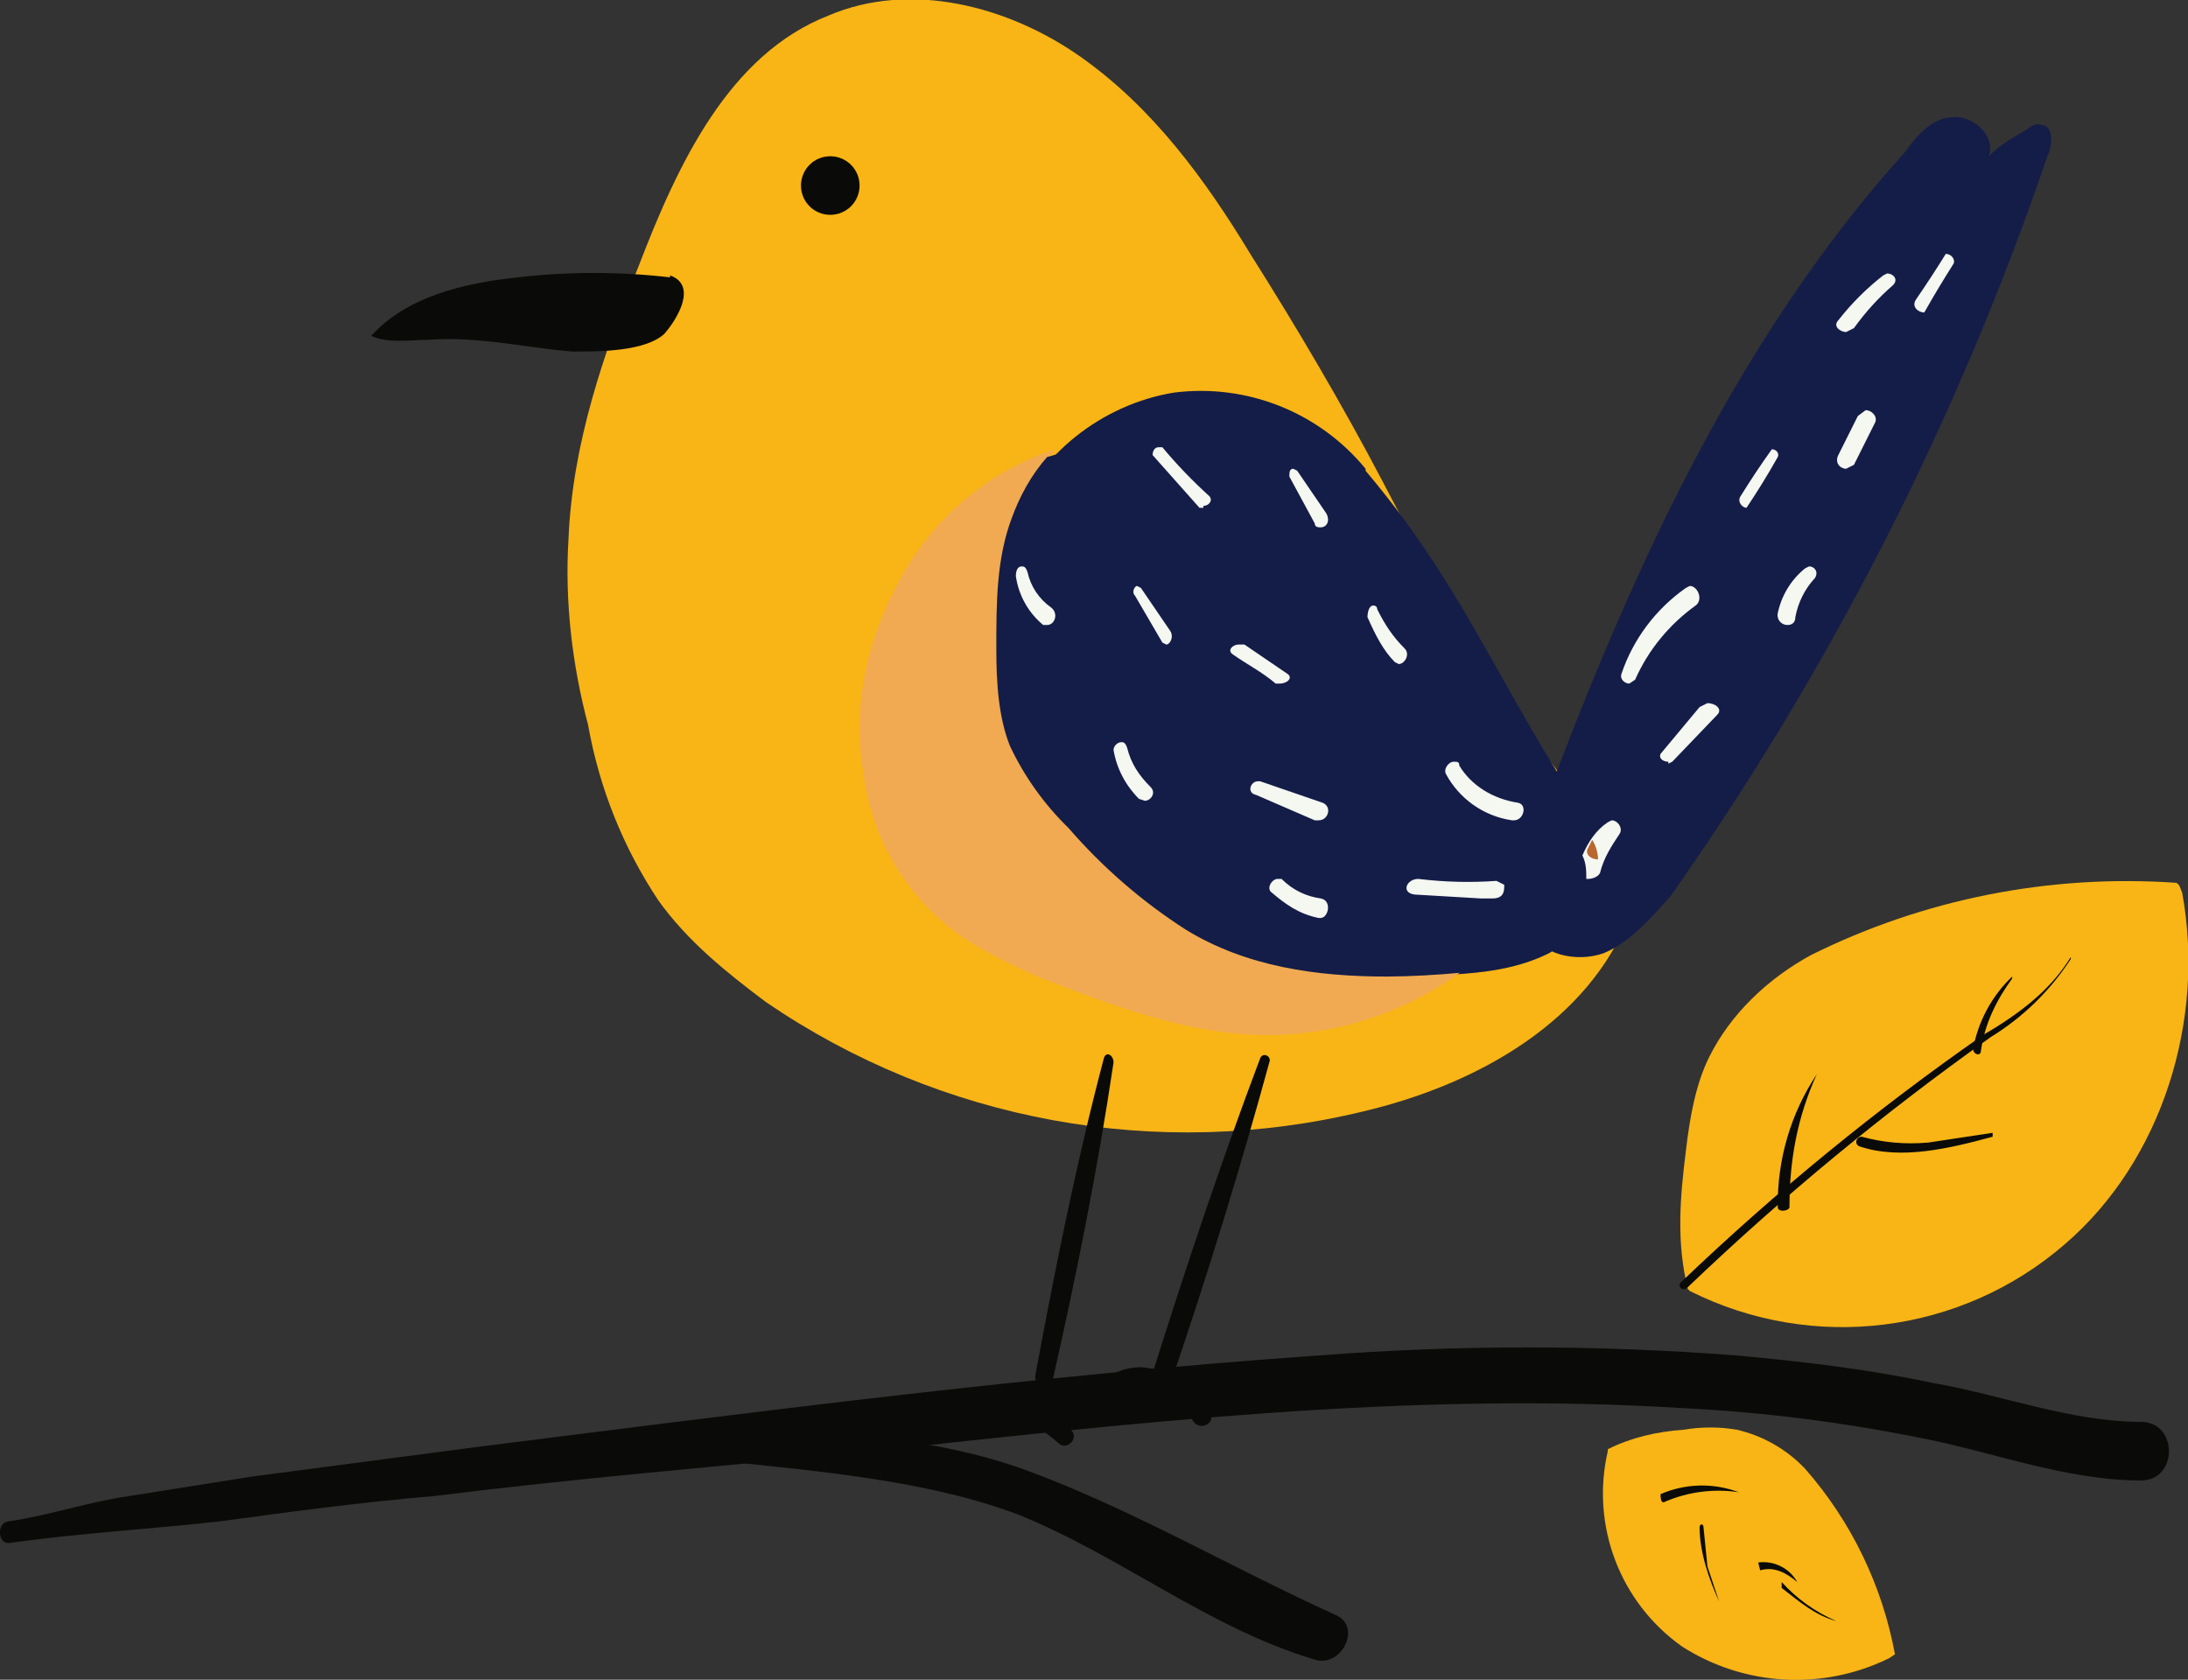
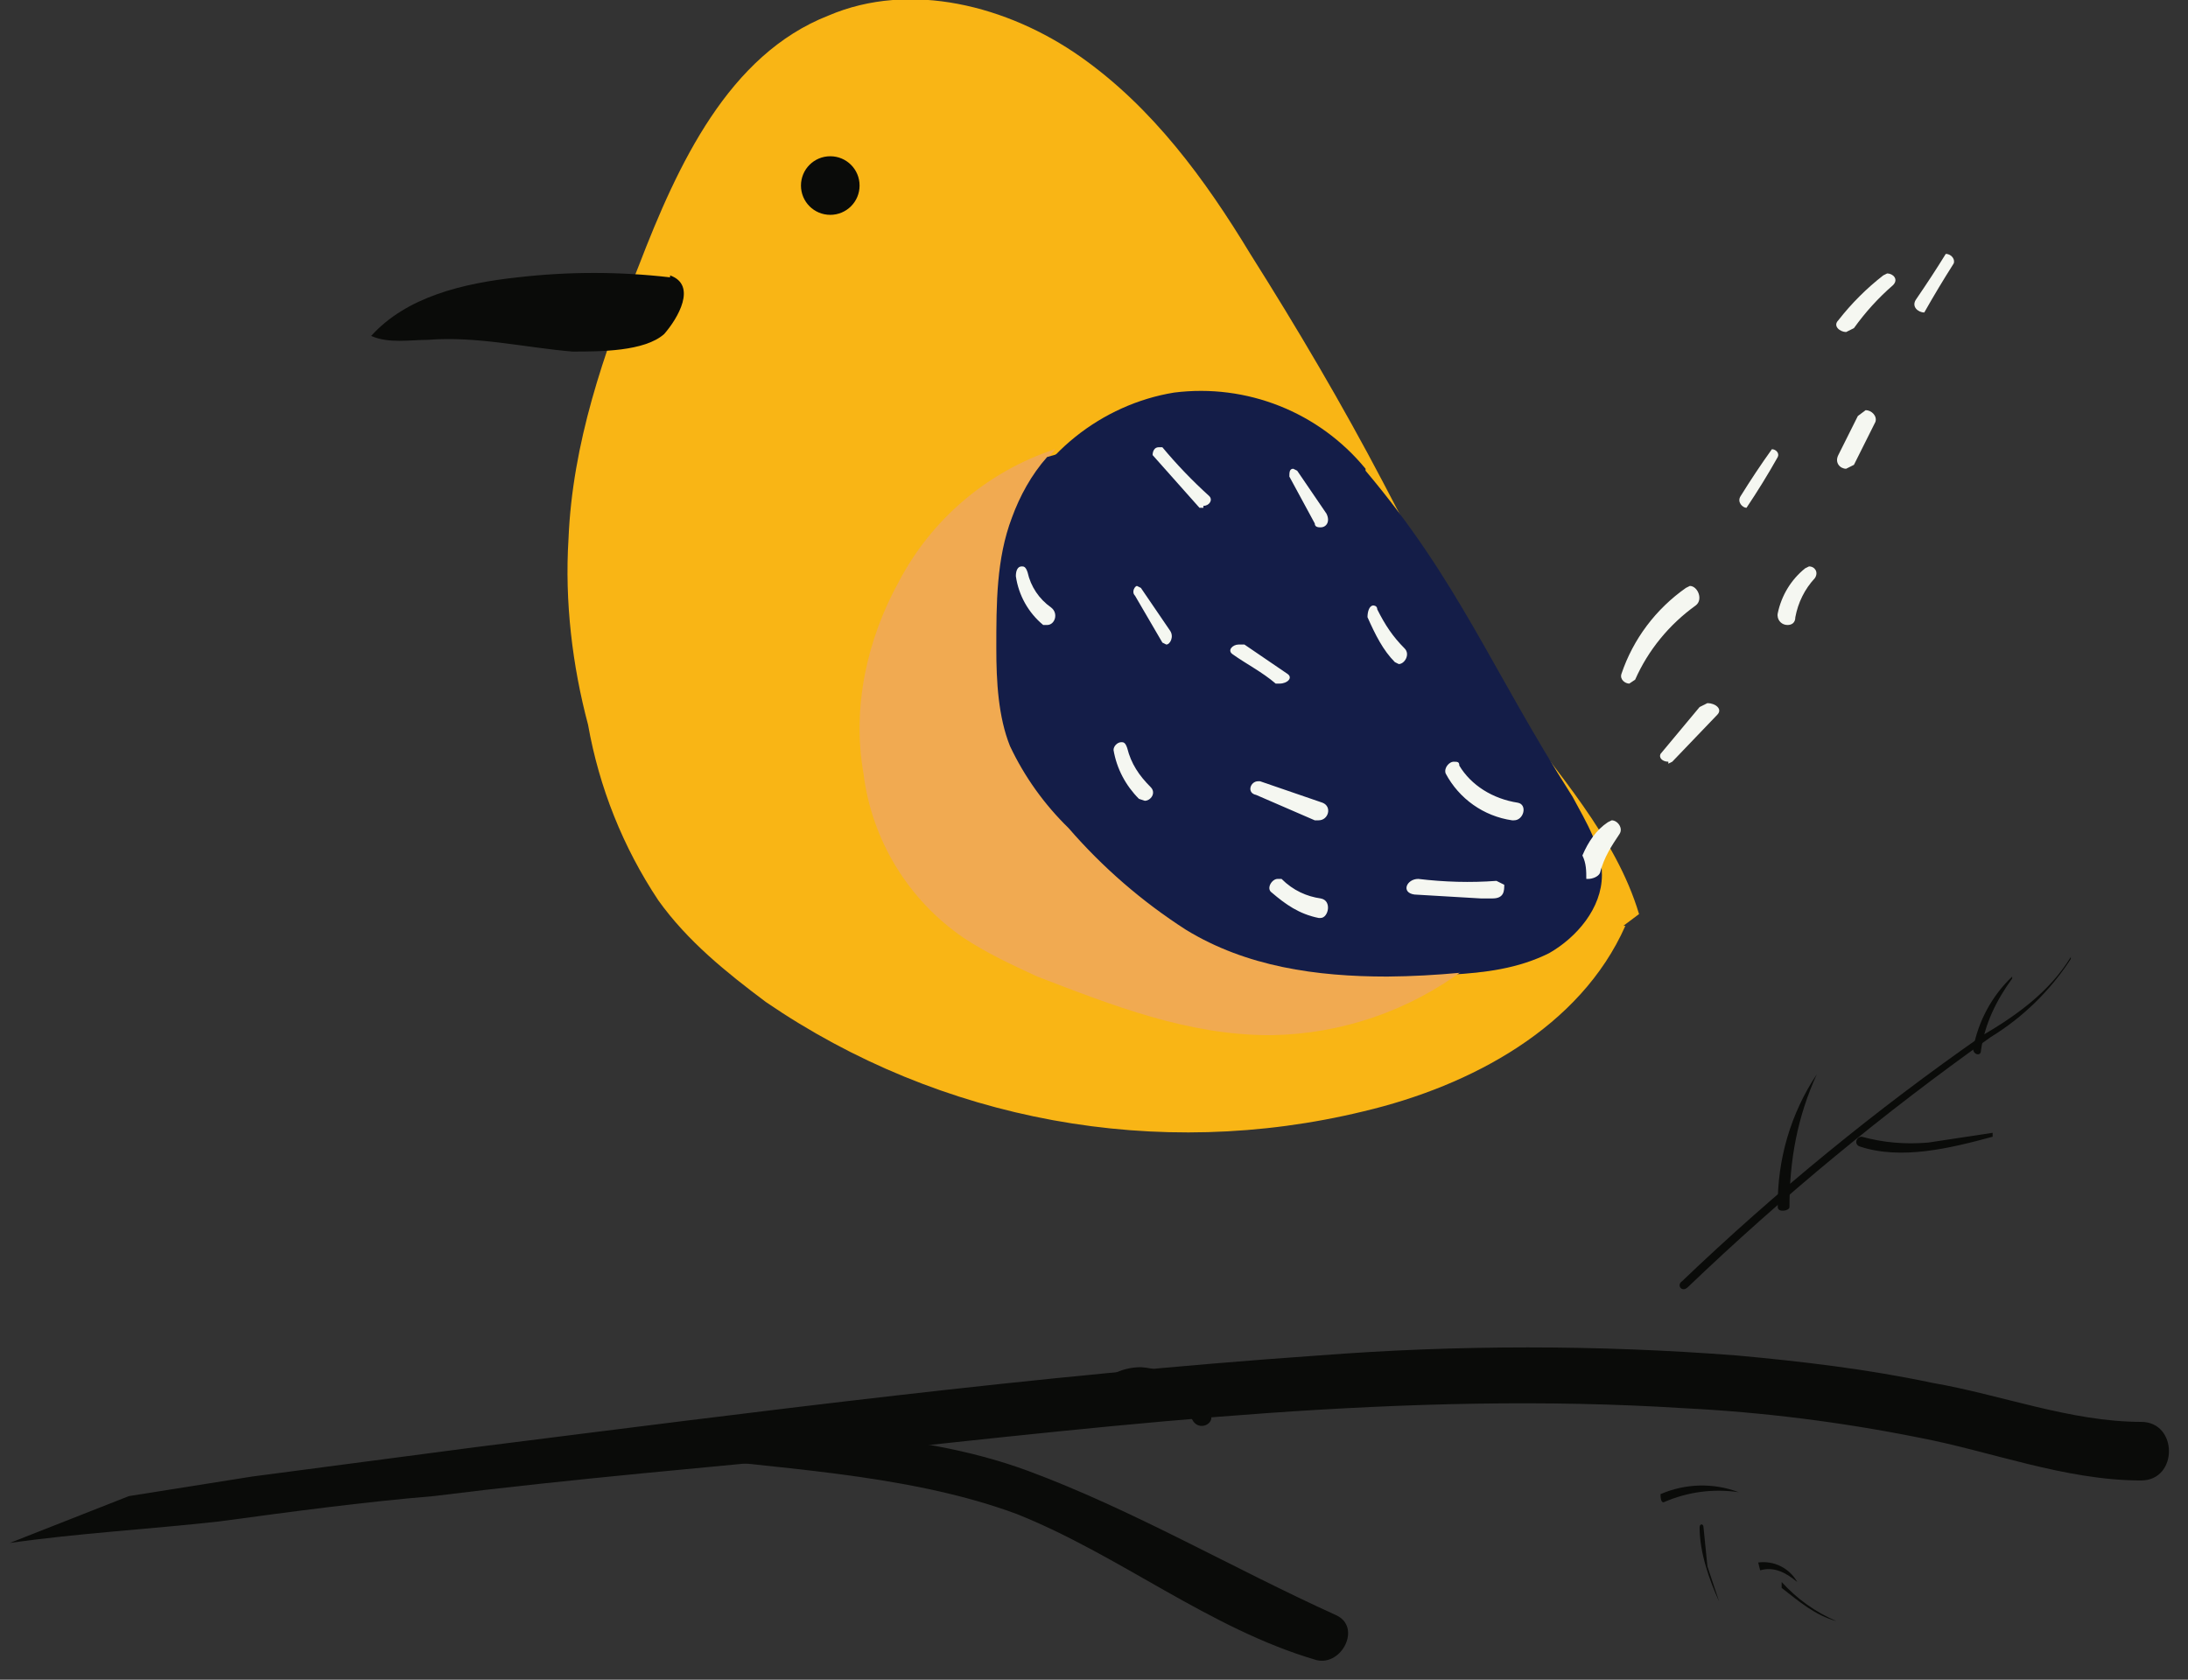
<svg xmlns="http://www.w3.org/2000/svg" id="Layer_1" version="1.1" viewBox="0 0 112 86">
  <rect x="0" y="0" width="112" height="86" fill="#333333" stroke="none" />
  <defs>
    <style>
      .st0 {
        fill: #f5f7f1;
      }

      .st0, .st1, .st2, .st3, .st4, .st5 {
        fill-rule: evenodd;
      }

      .st1 {
        fill: #0a0b09;
      }

      .st2 {
        fill: #f9b515;
      }

      .st3 {
        fill: #f1aa51;
      }

      .st4 {
        fill: #b9662f;
      }

      .st5 {
        fill: #141d48;
      }
    </style>
  </defs>
-   <path class="st2" d="M86.4,66c-.6-2.4-.4-4.7-.1-7.1.2-1.7.5-3.4,1.2-4.8,1.1-2.2,3-4,5.2-5.2,5.79-2.88,12.25-4.15,18.7-3.7.2.1.2.3.3.5,1.2,6.5-1,13.7-6,18-5.32,4.61-12.9,5.56-19.2,2.4" />
  <path class="st1" d="M106,49c-1.1,1.8-2.8,3-4.5,4-5.45,3.8-10.6,8.01-15.4,12.6-.3.2,0,.6.3.3,4.85-4.64,10.03-8.92,15.5-12.8,1.65-1.01,3.05-2.38,4.1-4v-.1" />
  <path class="st1" d="M102,58l-3.3.5c-1.2.1-2.3,0-3.4-.3-.3,0-.4.4-.1.5,2.1.7,4.6.1,6.8-.5v-.2M93,55c-1.34,2.01-2.03,4.38-2,6.8,0,.3.6.2.6,0,0-2.4.4-4.6,1.4-6.8M103,50c-1.04.99-1.74,2.29-2,3.7,0,.3.4.4.4.1.2-1.4.8-2.6,1.6-3.7v-.1" />
-   <path class="st2" d="M82.3,74.2c1.2-.6,2.5-.9,3.9-1,.89-.15,1.81-.15,2.7,0,1.34.31,2.55,1,3.5,2,2.36,2.69,3.95,5.98,4.6,9.5l-.3.2c-3.39,1.67-7.42,1.44-10.6-.6-3.18-2.25-4.68-6.2-3.8-10" />
  <path class="st1" d="M94,83c-1.07-.46-2.02-1.14-2.8-2,0,.1,0,.2,0,.3.9.7,1.7,1.4,2.8,1.7M88,82l-.6-1.8-.2-2c0-.2-.2-.2-.2,0,0,1.3.5,2.7,1,3.8M89,76.4c-1.3-.49-2.73-.45-4,.1,0,.1,0,.5.2.4,1.2-.52,2.51-.69,3.8-.5M92,81c-.4-.71-1.19-1.11-2-1l.1.4c.7-.2,1.3.1,1.9.6" />
-   <path class="st1" d="M.5,79c3.5-.5,7.1-.7,10.7-1.1,3.7-.5,7.4-1,11-1.3,7.2-.9,14.4-1.5,21.5-2.2,14-1.5,28.3-3.2,42.5-2.3,4,.2,8,.7,12,1.5,3.7.7,7.5,2.2,11.4,2.2,1.9,0,1.9-3,0-3-3.6,0-7.2-1.4-10.7-2-3.3-.7-6.7-1.1-10-1.4-7.12-.55-14.28-.55-21.4,0-14.4,1-28.9,2.9-43.2,4.7l-11.4,1.5-6.3,1c-2.1.3-4.1,1-6.2,1.3-.6.1-.5,1.2.1,1.1" />
+   <path class="st1" d="M.5,79c3.5-.5,7.1-.7,10.7-1.1,3.7-.5,7.4-1,11-1.3,7.2-.9,14.4-1.5,21.5-2.2,14-1.5,28.3-3.2,42.5-2.3,4,.2,8,.7,12,1.5,3.7.7,7.5,2.2,11.4,2.2,1.9,0,1.9-3,0-3-3.6,0-7.2-1.4-10.7-2-3.3-.7-6.7-1.1-10-1.4-7.12-.55-14.28-.55-21.4,0-14.4,1-28.9,2.9-43.2,4.7l-11.4,1.5-6.3,1" />
  <path class="st1" d="M33.5,74.4c6,.8,12.8,1,18.5,3.1,5.3,2.1,9.9,5.9,15.4,7.5,1.3.3,2.3-1.7,1-2.3-5.3-2.4-10.4-5.4-15.8-7.4-6-2.2-12.6-2-19-2.3-.7,0-.9,1.2,0,1.4" />
  <path class="st2" d="M83.2,47.4c-2.3,5.2-7.9,8.2-13.4,9.5-10.53,2.56-21.66.52-30.6-5.6-2-1.5-4-3.1-5.5-5.2-1.81-2.72-3.03-5.78-3.6-9-.8-3-1.2-6.3-1-9.5.2-4.9,1.8-9.5,3.6-14,2-5.2,4.6-10.8,9.7-12.8,4.2-1.8,9.2-.5,12.9,2.1,3.7,2.6,6.4,6.3,8.7,10.1,2.4,3.8,4.7,7.7,6.8,11.7,2,3.8,4,7.8,6.4,11.4,2.5,3.5,5.5,6.7,6.7,10.7l-.8.6" />
-   <path class="st5" d="M77,46.8c5-14,10.6-28,20.5-39,.7-1,1.5-1.8,2.5-1.8,1-.1,2.2,1,1.8,2,.6-.6,1.3-1,2-1.4.2-.2.5-.3.7-.2.6,0,.6,1,.3,1.6-4.59,13.49-11.09,26.25-19.3,37.9-1,1.1-2,2.3-3.4,2.9-1.4.5-3.3.1-3.9-1.3l-1.2-.7" />
-   <path class="st1" d="M56.5,54.2c-1.4,5.3-2.5,10.8-3.5,16.2-.1.6.7.9.9.2,1.2-5.3,2.3-10.8,3.1-16.2,0-.4-.4-.6-.5-.2M64.5,54.2c-2,5.3-3.8,10.7-5.5,16.1-.2.7.8,1,1,.3,1.8-5.3,3.5-10.8,5-16.3,0-.3-.4-.4-.5-.1M48.5,73c1.7-2.2,4-.5,5.7.9.4.4,1.1-.3.6-.7-1.1-1-2.4-2.2-4-2.2-1.2,0-2.3.5-2.8,1.7-.1.3.4.6.5.4" />
  <path class="st1" d="M56.6,71.9c.2-1,1.5-1.1,2.3-.9.93.31,1.71.95,2.2,1.8.4.5,1.2,0,.8-.5-.7-1.3-2-2.2-3.5-2.3-1,0-2.2.5-2.4,1.7,0,.4.5.6.6.2" />
  <path class="st5" d="M69.9,24c-2.38-2.9-6.08-4.37-9.8-3.9-3.7.6-7,3.2-8.3,6.7-.62,2.14-.89,4.37-.8,6.6,0,1.7.1,3.4.8,5,.7,1.57,1.72,2.96,3,4.1,1.74,2.01,3.76,3.76,6,5.2,4,2.3,8.8,2.5,13.5,2.2,1.7-.1,3.4-.3,5-1.1,1.4-.8,2.7-2.3,2.7-4,0-1.4-.8-2.7-1.5-4-4.2-6.6-5.8-11-10.6-16.7" />
  <path class="st3" d="M65,53c-4.2,0-8-1.5-11.9-3-1.3-.6-2.6-1.2-3.8-2-2.82-1.94-4.68-5-5.1-8.4-.6-3.4.2-6.9,1.8-9.8,1.68-3.22,4.55-5.66,8-6.8-.8,1-1.4,2-1.8,3.1-.8,2.2-.9,4.5-.9,6.8,0,1.7.1,3.5.8,5,.6,1.7,1.8,3,3,4.2,1.8,2,3.6,4,5.9,5.3,3,1.8,6.6,2.4,10.2,2.4,1.27-.01,2.54-.08,3.8-.2-2.86,2.15-6.32,3.34-9.9,3.4h-.1" />
  <path class="st5" d="M71,50c-3.6,0-7.2-.5-10.3-2.4-2.24-1.44-4.26-3.19-6-5.2-1.24-1.21-2.26-2.63-3-4.2-.6-1.5-.7-3.3-.7-5,0-2.3,0-4.6.8-6.7.4-1.1,1-2.2,1.8-3.1.59-.18,1.19-.32,1.8-.4l21.3,22.4h-.1c-1.23.07-2.47.04-3.7-.1-.5,0-.7.8-.2.9,1.25.23,2.53.33,3.8.3.5,0,.6-.5.5-.8l1,1c-.93,1.17-2,2.21-3.2,3.1-1.26.12-2.53.19-3.8.2M65,44.8c-.2,0-.5.4-.2.6.69.59,1.52,1,2.4,1.2.5,0,.7-.8.1-.9-.73-.15-1.41-.46-2-.9h-.3M64.6,39.7c-.4,0-.6.6-.2.8,1.04.43,2.07.86,3.1,1.3.5,0,.7-.7.1-.9-1-.4-2-.8-3-1.2M57.3,38.5c-.2,0-.5.2-.4.5.2,1,.6,1.7,1.3,2.4l.3.1c.3,0,.6-.4.3-.7-.6-.5-1-1.2-1.2-2,0-.2-.2-.3-.3-.3M64,33c-.2,0-.5.3-.2.5.67.59,1.34,1.19,2,1.8.4,0,.6-.4.4-.7-.74-.53-1.47-1.06-2.2-1.6M58,30.4c-.2,0-.4.3-.3.5l1.8,2.2.3.1c.3,0,.5-.3.3-.6l-2-2.1-.1-.1M52.7,29.4c-.2,0-.4.2-.3.4.2,1,.7,1.7,1.5,2.1l.2.1c.4,0,.6-.5.2-.8-.6-.3-1-.8-1.3-1.5,0-.2-.2-.3-.3-.3" />
  <path class="st0" d="M59.7,33l-.2-.1-1.4-2.4c-.2-.2,0-.5.1-.5l.2.1,1.5,2.2c.2.3,0,.7-.2.7M61.6,26h-.2l-2.4-2.7c0-.2.1-.4.3-.4h.2c.74.89,1.54,1.72,2.4,2.5.2.2,0,.5-.3.5M65.5,35h-.2c-.7-.6-1.5-1-2.2-1.5-.3-.2,0-.5.3-.5h.3l2.2,1.5c.3.2,0,.5-.4.5M71.6,34l-.2-.1c-.6-.6-1-1.4-1.4-2.3,0-.3.1-.6.3-.6,0,0,.2,0,.2.2.4.8.8,1.4,1.4,2,.3.3,0,.8-.3.8M67.5,42h-.2l-3-1.3c-.5-.1-.3-.7.1-.7h.1l3.2,1.1c.5.2.3.9-.2.9M77.5,42h-.1c-1.45-.21-2.71-1.1-3.4-2.4-.1-.3.2-.6.4-.6s.3,0,.3.2c.6,1,1.7,1.7,3,1.9.5.1.3.9-.2.9M76.7,45.7l-.4-.4c.2,0,.3.2.4.4" />
  <path class="st0" d="M75.8,46l-3.4-.2c-.7-.1-.4-.8.2-.8,1.33.16,2.67.2,4,.1l.4.2c0,.3,0,.7-.6.7h-.6M58.6,41l-.3-.1c-.68-.68-1.14-1.55-1.3-2.5,0-.2.2-.4.4-.4.1,0,.2,0,.3.3.2.8.6,1.4,1.2,2,.3.3,0,.7-.3.7M53.6,32h-.2c-.76-.63-1.26-1.52-1.4-2.5,0-.3.1-.5.3-.5.1,0,.2,0,.3.3.16.73.59,1.37,1.2,1.8.4.3.2.9-.2.9M67.6,27c-.1,0-.3,0-.3-.2l-1.3-2.4c0-.2,0-.4.2-.4l.2.1,1.5,2.2c.2.4,0,.7-.3.7M67.5,47c-1-.2-1.7-.7-2.4-1.3-.3-.2,0-.7.3-.7h.2c.6.6,1.3.9,2,1,.6.1.4,1,0,1" />
  <path class="st0" d="M83.4,35c-.2,0-.5-.2-.4-.5.6-1.78,1.76-3.32,3.3-4.4l.2-.1c.4,0,.7.7.3,1-1.35.97-2.43,2.28-3.1,3.8l-.3.2M85.4,39c-.3,0-.5-.2-.4-.4l2-2.4.4-.2c.4,0,.8.3.5.6l-2.3,2.4-.2.1M89.4,26c-.2,0-.5-.3-.3-.6.51-.82,1.04-1.62,1.6-2.4.2,0,.4.2.3.4-.5.89-1.03,1.75-1.6,2.6M94.5,24c-.3,0-.6-.3-.4-.7l1-2,.4-.3c.3,0,.6.3.5.6l-1.1,2.2-.4.2M94.5,17c-.3,0-.7-.3-.4-.6.67-.86,1.44-1.63,2.3-2.3l.2-.1c.3,0,.6.3.3.6-.75.65-1.42,1.39-2,2.2l-.4.2M98.5,16c-.3,0-.7-.3-.4-.7.52-.76,1.02-1.52,1.5-2.3.3,0,.5.3.4.5-.52.82-1.02,1.65-1.5,2.5M91.5,32c-.28,0-.5-.21-.51-.49,0-.04,0-.07.01-.11.19-.91.68-1.72,1.4-2.3l.2-.1c.3,0,.5.3.3.6-.52.56-.86,1.25-1,2,0,.3-.2.4-.4.4M81.3,45h-.1c0-.4,0-.8-.2-1.2.3-.7.7-1.3,1.3-1.7l.2-.1c.3,0,.6.4.4.7-.4.6-.8,1.2-1,2-.1.2-.4.3-.6.3" />
-   <path class="st4" d="M81.8,44c-.4,0-.7-.3-.5-.6l.2-.4c.2.3.3.7.3,1" />
  <path class="st1" d="M34.3,14.2c-2.59-.3-5.21-.3-7.8,0-2.8.3-5.7,1-7.5,3,.9.4,2,.2,2.9.2,2.5-.2,5,.4,7.4.6,1.4,0,3.7,0,4.7-.9.7-.8,1.7-2.5.3-3M44,9.5c0,.83-.67,1.5-1.5,1.5s-1.5-.67-1.5-1.5.67-1.5,1.5-1.5,1.5.67,1.5,1.5" />
</svg>